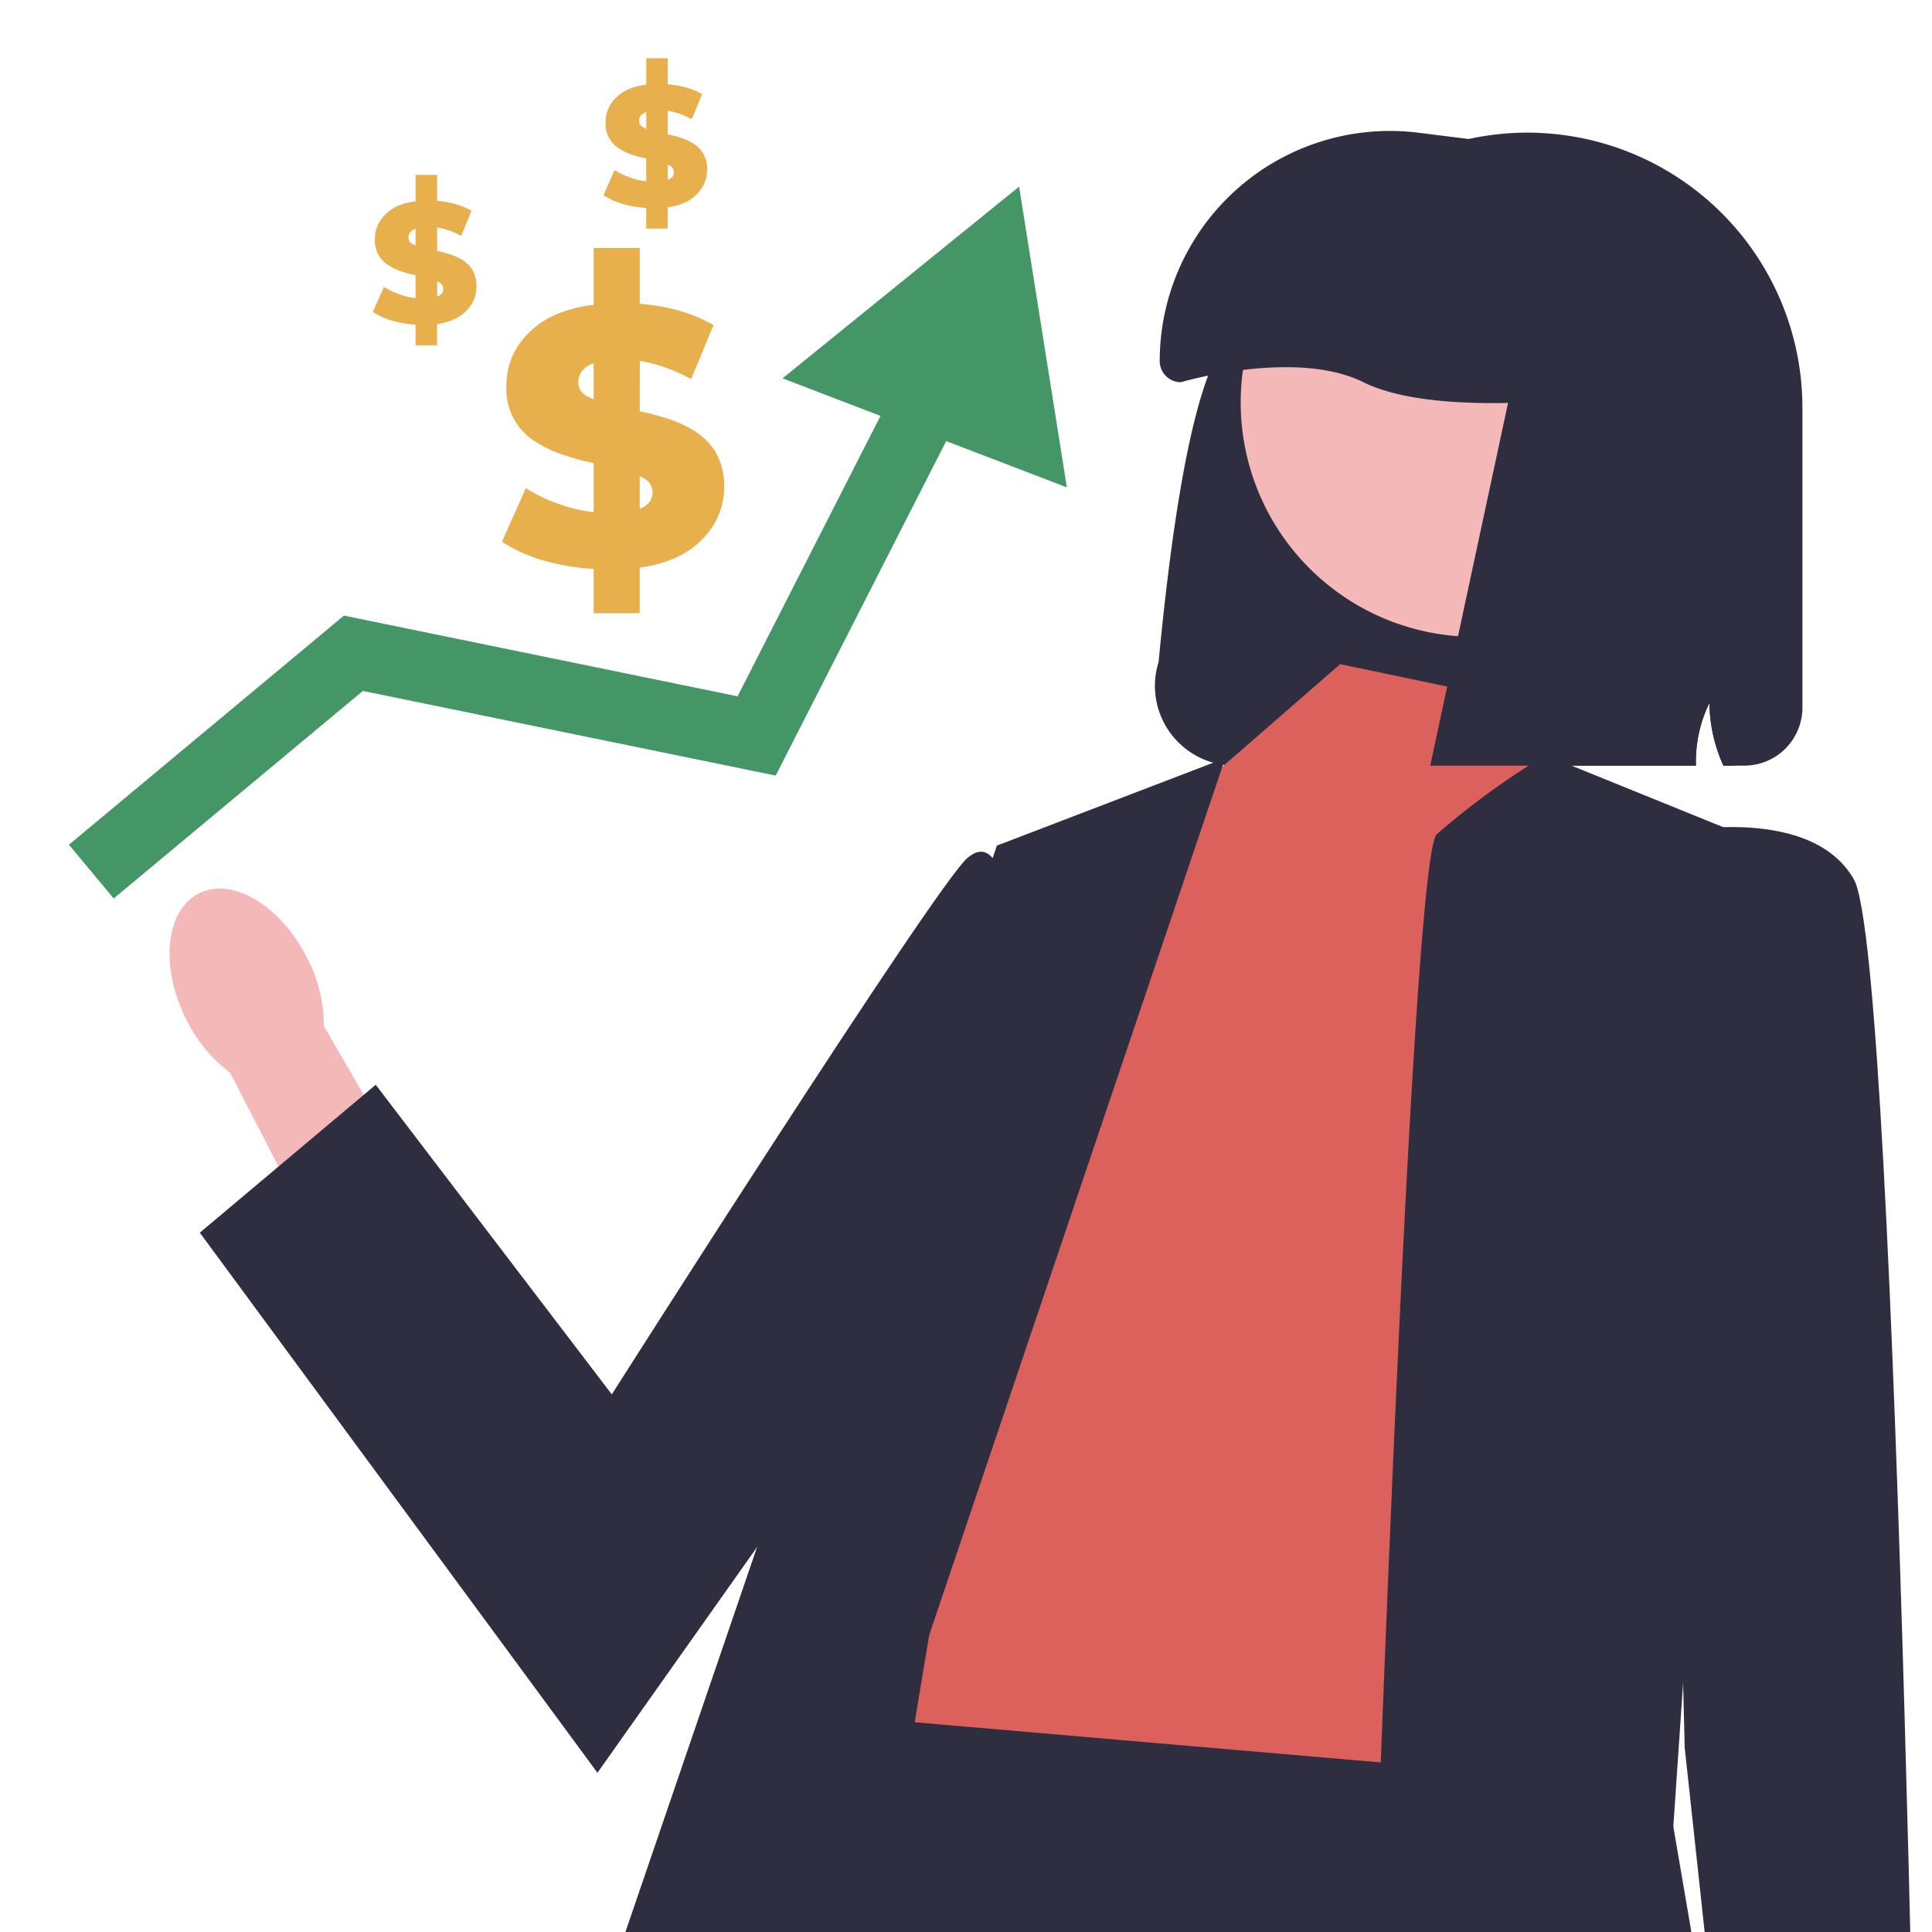
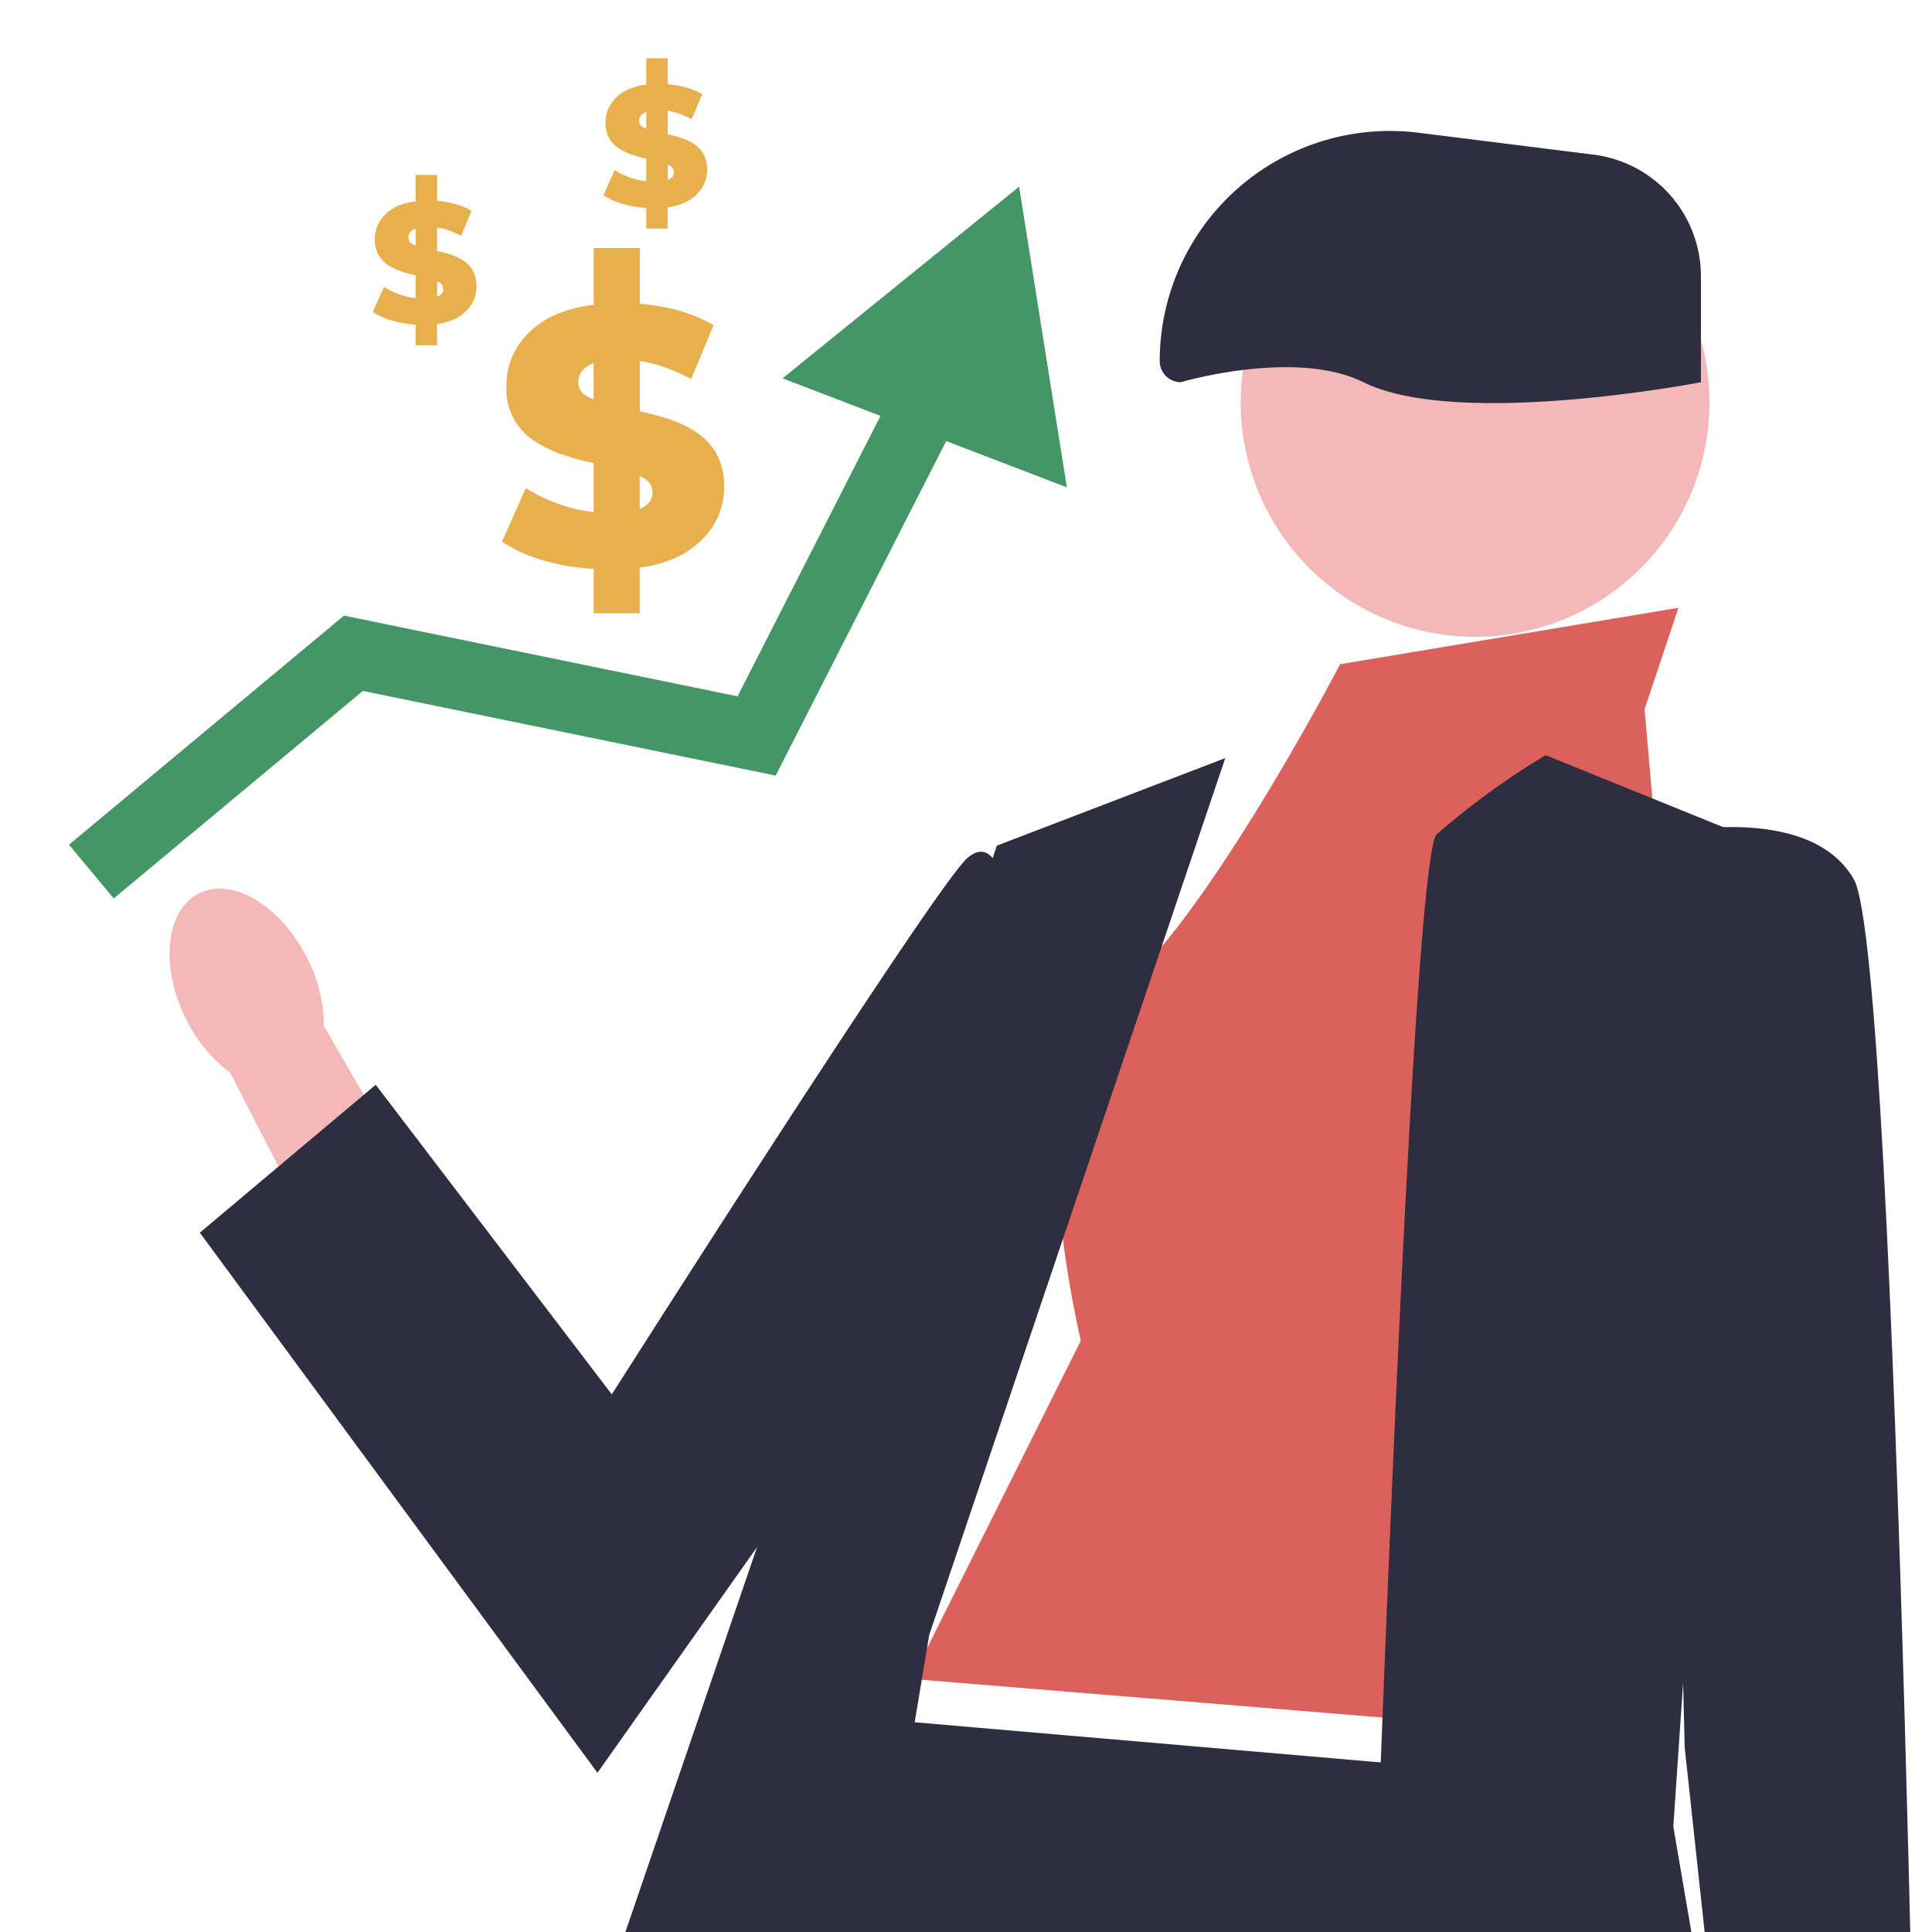
<svg xmlns="http://www.w3.org/2000/svg" width="100" height="100" viewBox="0 0 100 100">
  <defs>
    <clipPath id="clip-path">
      <rect id="Rectangle_44" data-name="Rectangle 44" width="100" height="100" transform="translate(726.489 467.417)" fill="none" />
    </clipPath>
  </defs>
  <g id="FOR_SALES" data-name="FOR SALES" transform="translate(-726.489 -467.417)" clip-path="url(#clip-path)">
    <path id="Path_92" data-name="Path 92" d="M746.636,708.781a1.49,1.49,0,0,1,1.11-1.094l5.806-1.108,5.719-7.111,2.307-8.122,7.409,1.145-.4,5.47s-2.048-.911-.045,2.11-.508,7.15-.508,7.15l-1.745,8.533-4.748-1.315,1.188-5.279a8.628,8.628,0,0,0-6.042,3.934l-9.2-2.551a1.389,1.389,0,0,1-.849-1.762" fill="#2f2e40" />
    <path id="Path_93" data-name="Path 93" d="M802.348,679.463l-6.641,2.521,9.722,19.494,4.5-1.708Z" fill="#f3b8b7" />
    <path id="Path_94" data-name="Path 94" d="M797.7,714.73a1.493,1.493,0,0,1,.283-1.533l4.127-4.232.619-9.1-2.757-7.98,6.73-3.3,2.8,4.714s-2.2.425,1.171,1.756,3.676,6.153,3.676,6.153l3.454,8-4.647,1.639-2.047-5.008a8.624,8.624,0,0,0-2.7,6.684l-9.007,3.177a1.389,1.389,0,0,1-1.705-.959" fill="#2f2e40" />
-     <path id="Path_95" data-name="Path 95" d="M786.458,501.677c1.1-11.485,2.749-18.716,5.509-17.444a14.257,14.257,0,0,1,13.581-9.951c.228,0,.449.006.677.018a14.24,14.24,0,0,1,13.557,14.222v15.519a3.008,3.008,0,0,1-3.005,3.005h-1.086a8.1,8.1,0,0,1-.724-3.245,6.927,6.927,0,0,0-.694,3.245H790.392a4.13,4.13,0,0,1-3.934-5.369" fill="#2f2e40" />
    <path id="Path_96" data-name="Path 96" d="M742.4,517.022a7.624,7.624,0,0,1,.849,3.5l6.388,11.008-5.327,2.886L738.4,522.938a7.621,7.621,0,0,1-2.284-2.783c-1.36-2.725-1.056-5.636.678-6.5s4.243.643,5.6,3.369" fill="#f3b8b7" />
-     <path id="Path_97" data-name="Path 97" d="M795.854,501.794l-6.093,5.306s-7.587,14.59-12.256,17.508-1.167,17.508-1.167,17.508l-8.754,17.509,35.6,2.918,5.836-12.936-3.5-40.173,1.751-5.252Z" fill="#dc615c" />
+     <path id="Path_97" data-name="Path 97" d="M795.854,501.794s-7.587,14.59-12.256,17.508-1.167,17.508-1.167,17.508l-8.754,17.509,35.6,2.918,5.836-12.936-3.5-40.173,1.751-5.252Z" fill="#dc615c" />
    <path id="Path_98" data-name="Path 98" d="M806.495,506.505a38.874,38.874,0,0,0-5.645,4.1c-1.751,1.751-4.669,99.8-4.669,99.8l24.511-4.085L813.1,561.959l3.5-51.357Z" fill="#2f2e40" />
    <path id="Path_99" data-name="Path 99" d="M757.413,559.175,736.832,531.22l9.105-7.656,12.218,16.025s16.736-26.316,18.4-27.758c3.555-3.083,2.648,16.533,2.648,16.533Z" fill="#2f2e40" />
    <path id="Path_100" data-name="Path 100" d="M767.841,638.453l2.661-20.467-9-50.477-.339-1.908,7.226-9.028.36-.45,33.851,2.918s-2.335,41-6.42,56.686c-.192.736-.426,1.57-.689,2.492-1.518,5.253-4.172,13.295-7.2,22.131-1.226,3.583-2.516,7.3-3.812,11.007-1.2,3.42-2.4,6.834-3.583,10.143-5.538,15.6-10.394,28.853-10.394,28.853l-9.338-.583Z" fill="#2f2e40" />
    <path id="Path_101" data-name="Path 101" d="M770.5,617.986l-9-50.476,2.217-2.767c5.907,10.569,18.629,33.9,22.534,45.557,1.155,3.455-1.8,15.991,0,22.86.613,2.346,1.3,4.756,2.031,7.19,6.636,22.142,17.229,46.484,17.229,46.484l-8.142,4.617L780.9,661.5l-1.085-1.973-11.97-21.074Z" fill="#2f2e40" />
    <path id="Path_102" data-name="Path 102" d="M774.587,552.038l-8.754,52.525-18.676-2.918,30.932-90.46,11.82-4.529Z" fill="#2f2e40" />
-     <path id="Path_103" data-name="Path 103" d="M819.913,600.728l-2.053-12.561,6.005-.8,1.436,12.828a7.62,7.62,0,0,1,1.145,3.413c.3,3.032-1.018,5.644-2.947,5.835s-3.737-2.11-4.038-5.141a7.626,7.626,0,0,1,.452-3.572" fill="#f3b8b7" />
    <path id="Path_104" data-name="Path 104" d="M812.522,510.6l1.167,47.272,4.228,39.1,8.028-.583s-1.167-79.371-3.5-83.457-9.921-2.334-9.921-2.334" fill="#2f2e40" />
    <path id="Path_105" data-name="Path 105" d="M814.971,488.247a12.132,12.132,0,1,1-12.132-12.132,12.132,12.132,0,0,1,12.132,12.132" fill="#f3b8b7" />
    <path id="Path_106" data-name="Path 106" d="M786.516,486.11h0a11.915,11.915,0,0,1,13.393-11.823l9.059,1.133a6.348,6.348,0,0,1,5.561,6.3V487.2s-12.554,2.433-17.471,0c-3.539-1.75-9.449,0-9.449,0a1.093,1.093,0,0,1-1.093-1.093" fill="#2f2e40" />
-     <path id="Path_107" data-name="Path 107" d="M805.776,482.535h10.505v24.512h-.589a8.053,8.053,0,0,1-.724-3.245,6.914,6.914,0,0,0-.7,3.245h-13.75Z" fill="#2f2e40" />
    <path id="Path_108" data-name="Path 108" d="M763.565,490.882a3.31,3.31,0,0,0-1.073-1.121,6.224,6.224,0,0,0-1.474-.685c-.472-.149-.943-.268-1.414-.373v-2.6a7.605,7.605,0,0,1,.778.163,8.975,8.975,0,0,1,1.881.771l1.16-2.795a8.207,8.207,0,0,0-2.252-.864,11.207,11.207,0,0,0-1.567-.238v-2.885h-2.386v2.941a6.9,6.9,0,0,0-1.893.476,4.538,4.538,0,0,0-1.967,1.559,3.78,3.78,0,0,0-.656,2.166,3.189,3.189,0,0,0,1.5,2.88,6.4,6.4,0,0,0,1.473.694,15.115,15.115,0,0,0,1.541.417v2.535a7.867,7.867,0,0,1-1.446-.3,8.682,8.682,0,0,1-2.062-.941l-1.236,2.775a8.143,8.143,0,0,0,2.462,1.055,11.877,11.877,0,0,0,2.282.354v2.293H759.6v-2.362a6.643,6.643,0,0,0,1.756-.466,4.51,4.51,0,0,0,1.958-1.568,3.763,3.763,0,0,0,.656-2.138,3.39,3.39,0,0,0-.409-1.74m-6.729-2.984a.784.784,0,0,1-.408-.693.957.957,0,0,1,.209-.609,1.363,1.363,0,0,1,.581-.38v1.869a2.716,2.716,0,0,1-.382-.187m3.213,5.57a1.307,1.307,0,0,1-.445.279v-1.686a2.667,2.667,0,0,1,.245.124.817.817,0,0,1,.418.722.806.806,0,0,1-.218.561" fill="#e8af4d" />
    <path id="Path_109" data-name="Path 109" d="M750.963,481.422a1.558,1.558,0,0,0-.5-.524,2.948,2.948,0,0,0-.688-.319c-.22-.07-.44-.125-.66-.174v-1.214a3.261,3.261,0,0,1,.363.076,4.189,4.189,0,0,1,.878.359l.541-1.3a3.849,3.849,0,0,0-1.051-.4,5.281,5.281,0,0,0-.731-.111v-1.346H748v1.372a3.241,3.241,0,0,0-.883.222,2.122,2.122,0,0,0-.918.728,1.761,1.761,0,0,0-.306,1.01,1.49,1.49,0,0,0,.7,1.344,3.016,3.016,0,0,0,.687.324,7.172,7.172,0,0,0,.719.194v1.183a3.691,3.691,0,0,1-.674-.14,4.039,4.039,0,0,1-.962-.439l-.577,1.295a3.793,3.793,0,0,0,1.149.492,5.5,5.5,0,0,0,1.064.165v1.07h1.113v-1.1a3.089,3.089,0,0,0,.82-.217,2.107,2.107,0,0,0,.913-.731,1.757,1.757,0,0,0,.306-1,1.575,1.575,0,0,0-.191-.811m-3.139-1.392a.367.367,0,0,1-.19-.324.446.446,0,0,1,.1-.284.647.647,0,0,1,.271-.178v.873a1.407,1.407,0,0,1-.178-.087m1.5,2.6a.613.613,0,0,1-.208.13v-.787c.039.02.082.037.115.058a.382.382,0,0,1,.2.337.374.374,0,0,1-.1.262" fill="#e8af4d" />
    <path id="Path_110" data-name="Path 110" d="M762.9,475.385a1.546,1.546,0,0,0-.5-.523,2.912,2.912,0,0,0-.688-.32c-.22-.07-.44-.125-.66-.174v-1.214a3.264,3.264,0,0,1,.363.076,4.188,4.188,0,0,1,.878.359l.541-1.3a3.851,3.851,0,0,0-1.051-.4,5.287,5.287,0,0,0-.731-.111v-1.346h-1.113V471.8a3.242,3.242,0,0,0-.883.222,2.122,2.122,0,0,0-.918.728,1.761,1.761,0,0,0-.306,1.01,1.49,1.49,0,0,0,.7,1.344,3.015,3.015,0,0,0,.687.324,7.169,7.169,0,0,0,.719.194V476.8a3.691,3.691,0,0,1-.674-.14,4.04,4.04,0,0,1-.962-.439l-.577,1.3a3.8,3.8,0,0,0,1.149.492,5.5,5.5,0,0,0,1.064.165v1.07h1.113v-1.1a3.088,3.088,0,0,0,.82-.218,2.106,2.106,0,0,0,.913-.731,1.757,1.757,0,0,0,.306-1,1.576,1.576,0,0,0-.191-.811m-3.139-1.392a.367.367,0,0,1-.19-.324.446.446,0,0,1,.1-.284.645.645,0,0,1,.271-.178v.873a1.283,1.283,0,0,1-.178-.087m1.5,2.6a.614.614,0,0,1-.208.13v-.787c.039.02.082.037.115.058a.382.382,0,0,1,.2.337.374.374,0,0,1-.1.262" fill="#e8af4d" />
    <path id="Path_111" data-name="Path 111" d="M732.375,513.921l-2.318-2.782,14.235-11.858,20.373,4.178,10.954-21.49,3.226,1.645-12.206,23.947-21.368-4.382Z" fill="#459666" />
    <path id="Path_112" data-name="Path 112" d="M779.238,477.076,766.993,487l14.716,5.643Z" fill="#459666" />
  </g>
</svg>